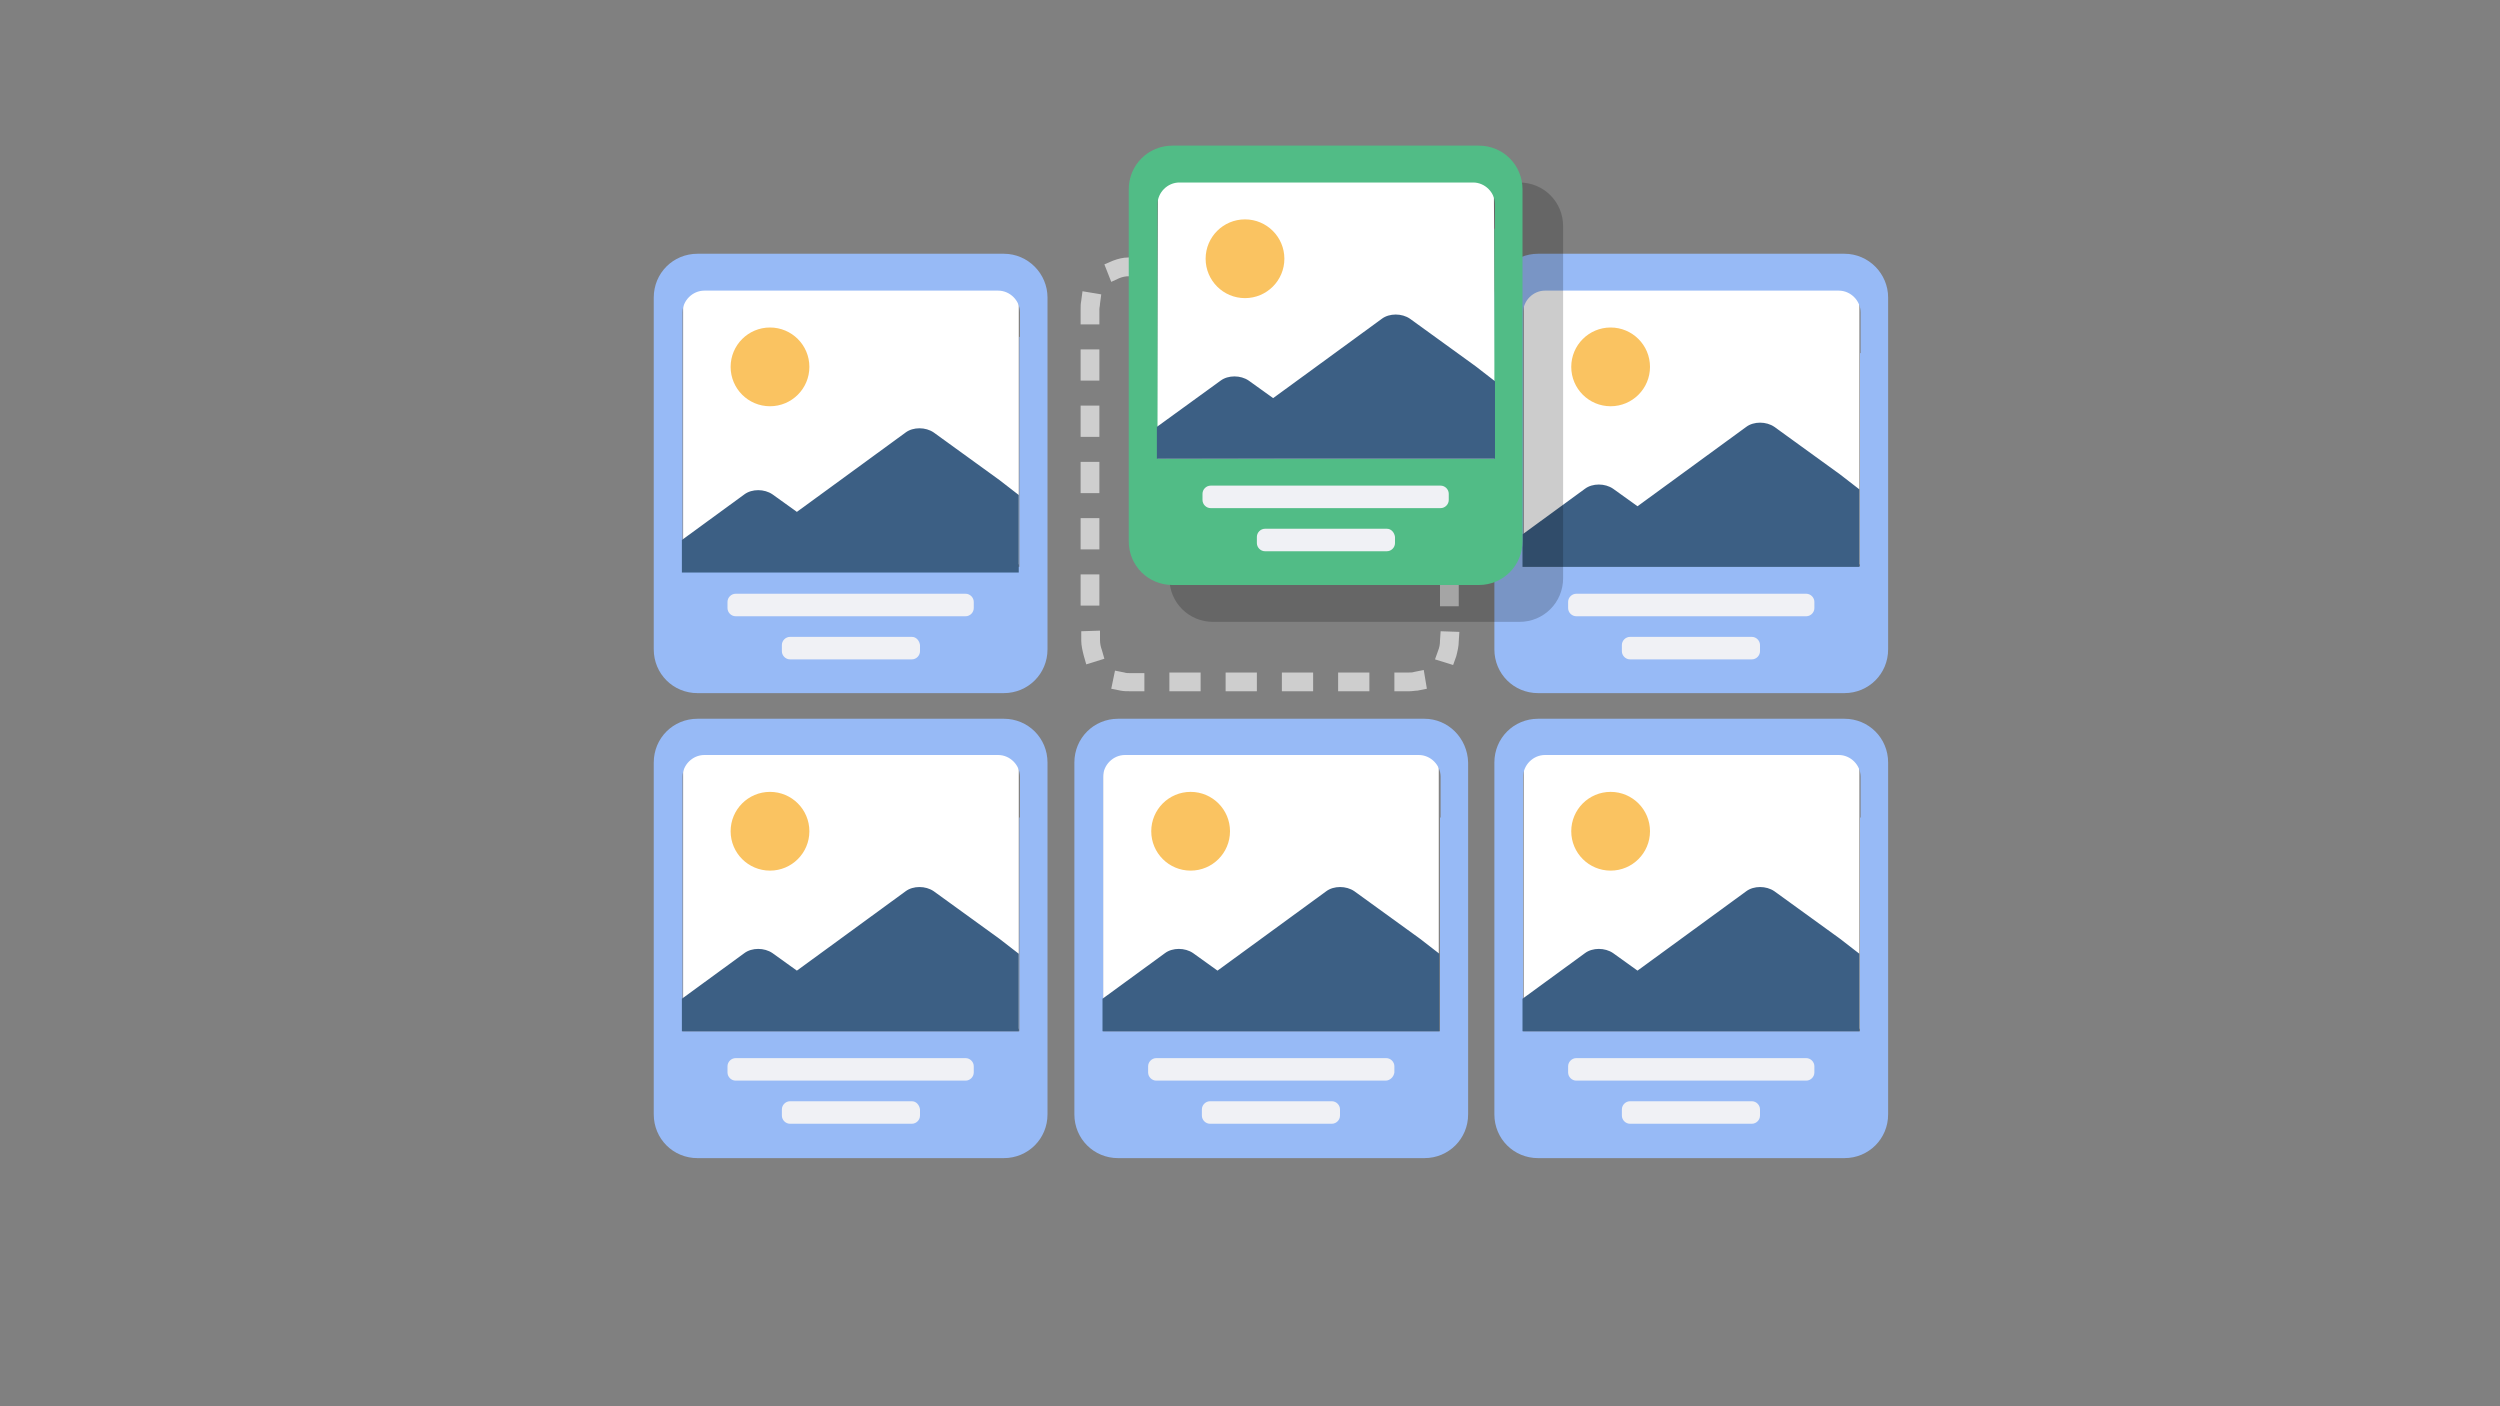
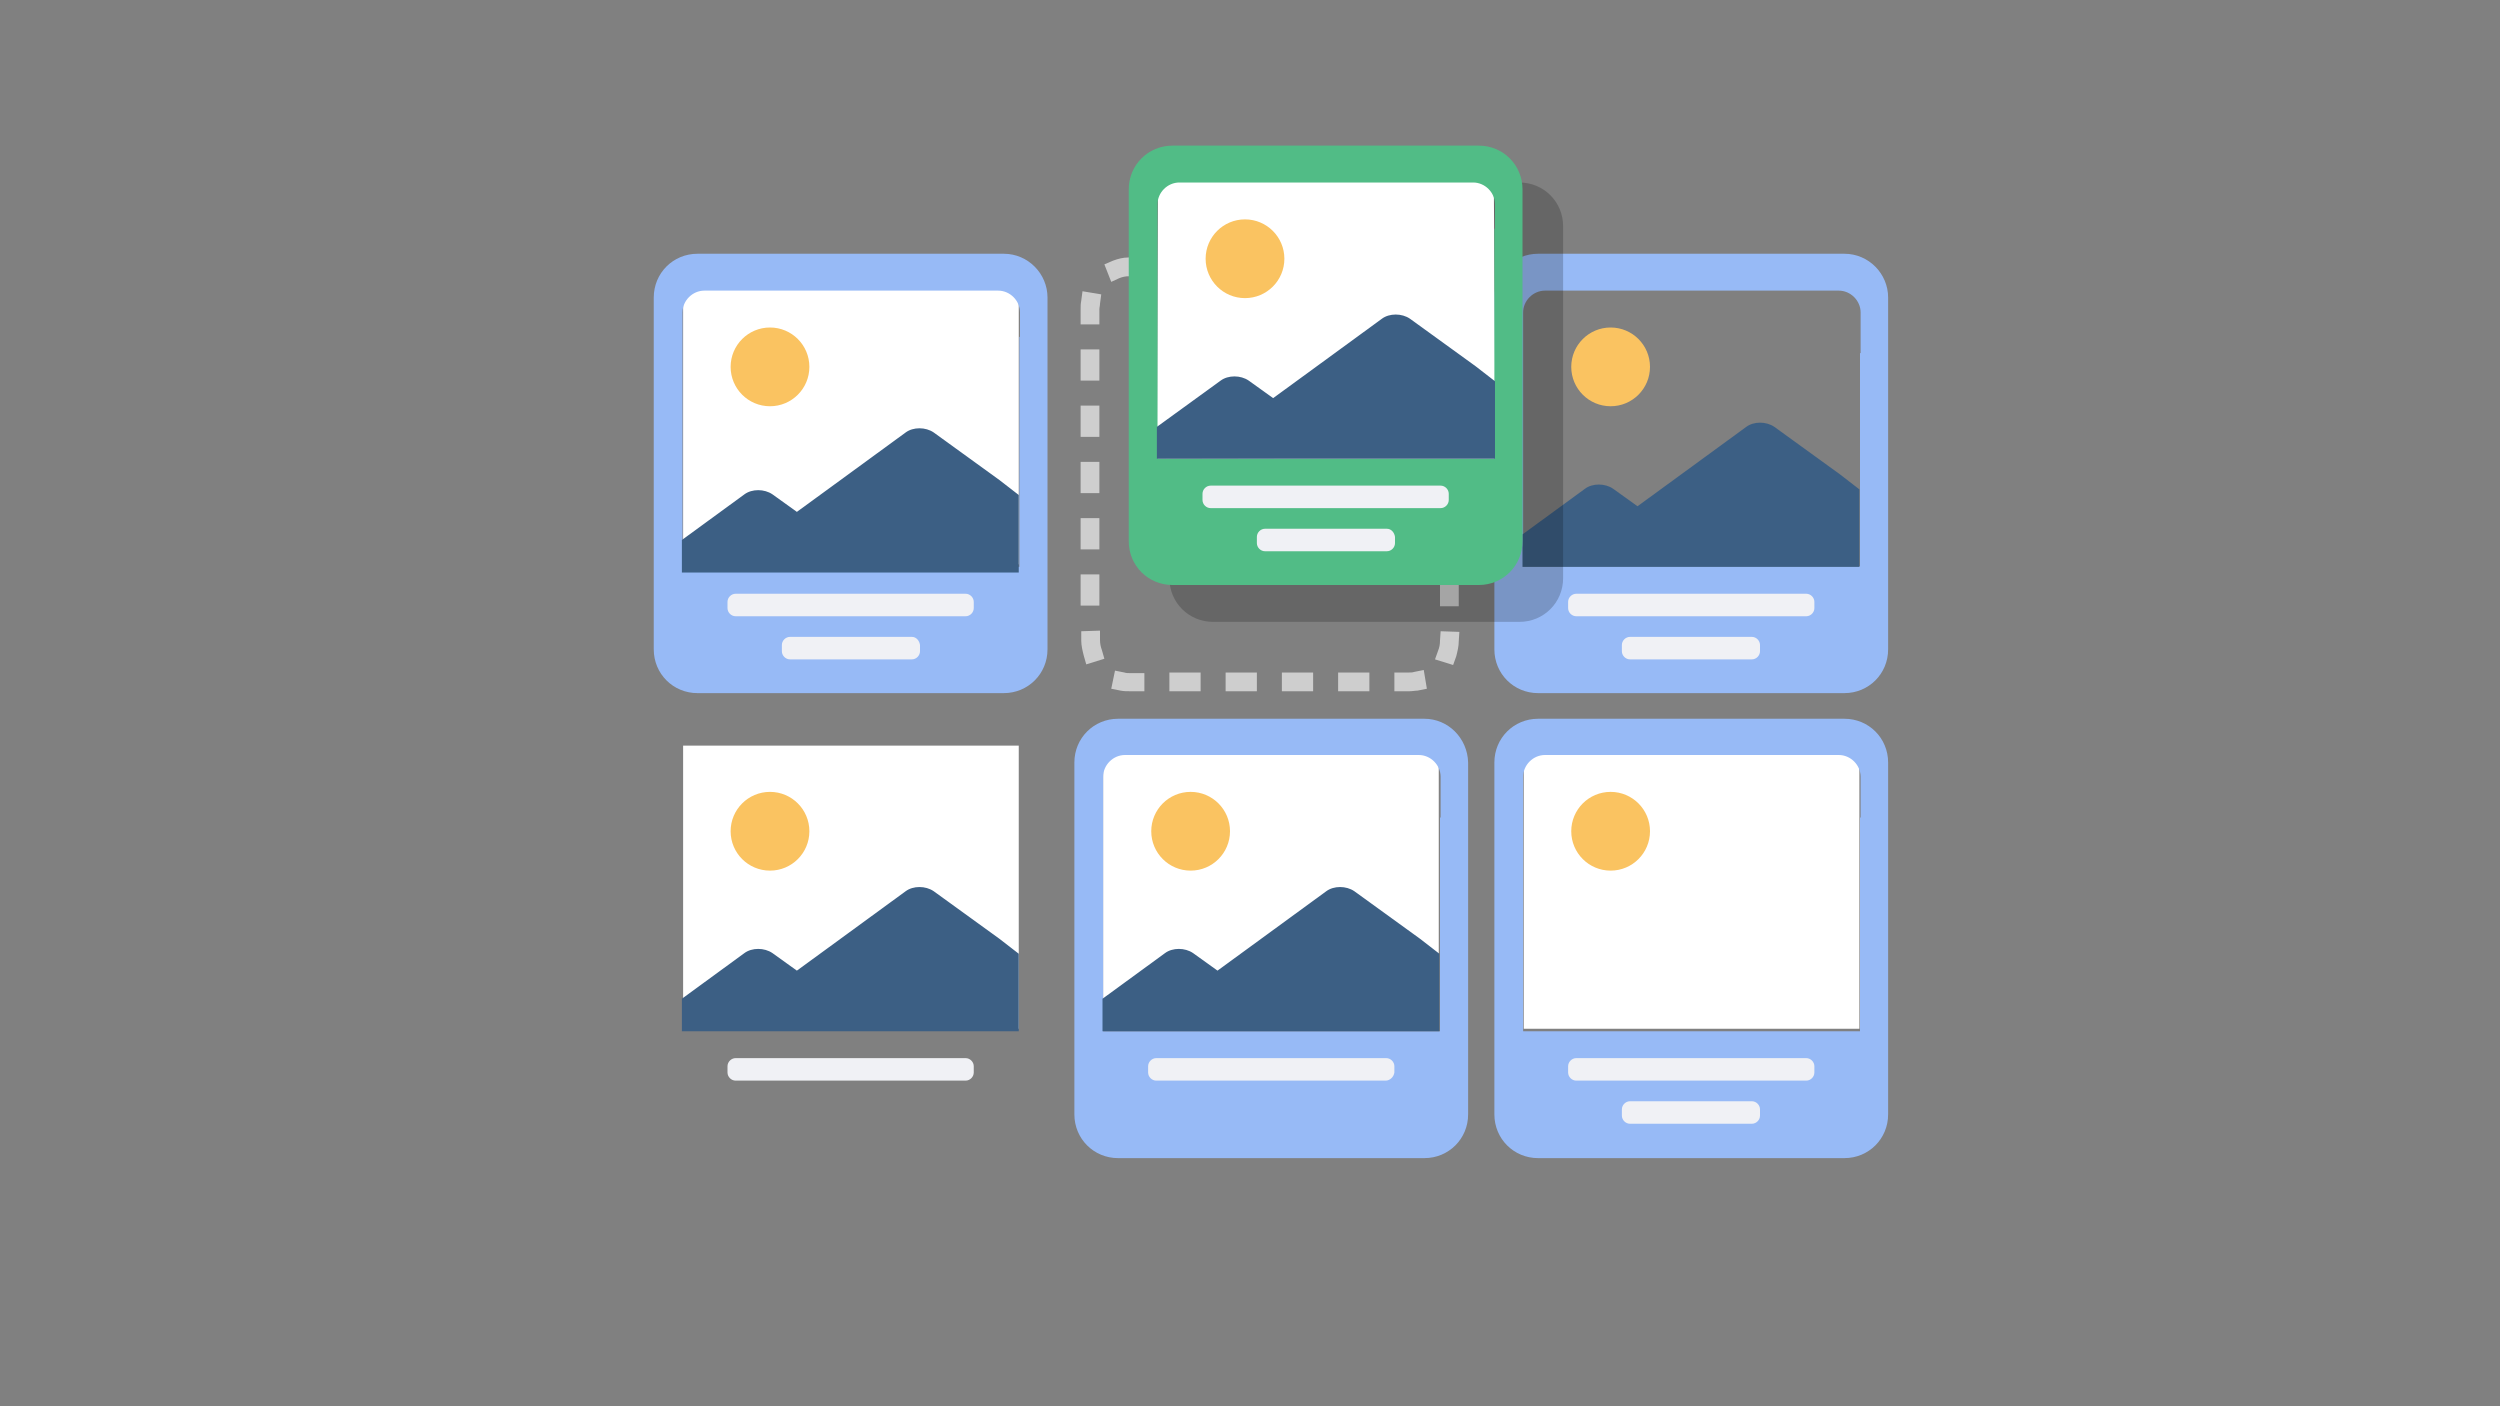
<svg xmlns="http://www.w3.org/2000/svg" version="1.1" id="Layer_1" x="0px" y="0px" viewBox="0 0 400 225" style="enable-background:new 0 0 400 225;" xml:space="preserve">
  <rect x="0" y="0" width="400" height="225" fill="#808080" stroke="none" />
  <style type="text/css">
	.st0{fill:none;}
	.st1{fill:#CECECE;}
	.st2{fill:#FFFFFF;}
	.st3{fill:#FAC361;}
	.st4{fill:#97BAF6;}
	.st5{fill:#F0F1F5;}
	.st6{fill:#3C5F84;}
	.st7{opacity:0.2;}
	.st8{fill:#51BC86;}
</style>
  <title>interactive video</title>
  <g id="Layer_2">
    <g id="interactive_video">
      <rect class="st0" width="400" height="225" />
      <g>
        <g>
          <g>
            <path class="st1" d="M225.5,110.6h-2.4v-3h2.4c0.3,0,0.5,0,0.8-0.1l1.5-0.3l0.5,3l-1.5,0.3C226.4,110.5,226,110.6,225.5,110.6z        M219.1,110.6h-5v-3h5V110.6z M210.1,110.6h-5v-3h5V110.6z M201.1,110.6h-5v-3h5V110.6z M192.1,110.6h-5v-3h5V110.6z        M183.1,110.6h-2.3c-0.5,0-1,0-1.5-0.1l-1.5-0.3l0.6-2.9l1.5,0.3c0.3,0.1,0.6,0.1,0.9,0.1h2.3V110.6z M232.5,106.4l-2.9-0.9       l0.5-1.4c0.2-0.5,0.3-1,0.3-1.6l0.1-1.5l3,0.1l-0.1,1.5c0,0.8-0.2,1.6-0.4,2.4L232.5,106.4z M173.8,106.3l-0.4-1.4       c-0.2-0.8-0.4-1.6-0.4-2.4l0-1.5l3-0.1l0,1.5c0,0.5,0.1,1.1,0.3,1.6l0.4,1.4L173.8,106.3z M233.4,97h-3v-5h3V97z M175.9,96.9       h-3v-5h3V96.9z M233.4,88h-3v-5h3V88z M175.9,87.9h-3v-5h3V87.9z M233.4,79h-3v-5h3V79z M175.9,78.9h-3v-5h3V78.9z M233.4,70       h-3v-5h3V70z M175.9,69.9h-3v-5h3V69.9z M233.4,61h-3v-5h3V61z M175.9,60.9h-3v-5h3V60.9z M233.4,52h-3v-2.5       c0-0.3,0-0.5-0.1-0.8l-0.2-1.5l3-0.4l0.2,1.5c0.1,0.4,0.1,0.8,0.1,1.2V52z M175.9,51.9h-3v-2.4c0-0.5,0-0.9,0.1-1.4l0.2-1.5       l3,0.5l-0.2,1.5c0,0.3-0.1,0.6-0.1,0.9V51.9z M228.7,45.1l-1.4-0.6c-0.5-0.2-1-0.3-1.5-0.3l-0.3,0H222v-3h2.5l0-0.1l1.3,0.1       h1.3v0.2c0.5,0.1,0.9,0.2,1.4,0.4l1.4,0.6L228.7,45.1z M177.8,45.1l-1.1-2.8l1.4-0.6c0.8-0.3,1.6-0.5,2.4-0.5l1.5-0.1l0.1,3       l-1.5,0.1c-0.5,0-1,0.1-1.5,0.3L177.8,45.1z M218,44.2h-5v-3h5V44.2z M209,44.2h-5v-3h5V44.2z M200,44.2h-5v-3h5V44.2z        M191,44.2h-5v-3h5V44.2z" />
          </g>
        </g>
      </g>
      <g>
        <g>
          <rect x="109.3" y="45" class="st2" width="53.7" height="45.3" />
          <circle class="st3" cx="123.2" cy="58.7" r="6.3" />
          <path class="st4" d="M163.1,53.9v36.8h-53.9V50c0-1.9,1.6-3.5,3.5-3.5h47c1.9,0,3.5,1.6,3.5,3.5V53.9z M160.6,40.6h-49      c-3.9,0-7,3.1-7,7v56.3c0,3.9,3.1,7,7,7h49c3.9,0,7-3.1,7-7V47.6C167.6,43.8,164.5,40.6,160.6,40.6z" />
        </g>
        <path class="st5" d="M154.5,98.6h-36.8c-0.7,0-1.3-0.6-1.3-1.3v-1c0-0.7,0.6-1.3,1.3-1.3h36.8c0.7,0,1.3,0.6,1.3,1.3v1     C155.8,98,155.2,98.6,154.5,98.6z" />
        <path class="st5" d="M145.9,101.9h-19.5c-0.7,0-1.3,0.6-1.3,1.3v1c0,0.7,0.6,1.3,1.3,1.3h19.5c0.7,0,1.3-0.6,1.3-1.3v-1     C147.1,102.5,146.6,101.9,145.9,101.9z" />
      </g>
      <g>
        <g>
          <rect x="243.8" y="119.3" class="st2" width="53.7" height="45.3" />
          <circle class="st3" cx="257.7" cy="133" r="6.3" />
          <path class="st4" d="M297.6,130.8V165h-53.9v-40.7c0-1.9,1.6-3.5,3.5-3.5h47c1.9,0,3.5,1.6,3.5,3.5V130.8z M295.1,115h-49      c-3.9,0-7,3.1-7,7v56.3c0,3.9,3.1,7,7,7h49c3.9,0,7-3.1,7-7v-56.3C302.1,118.1,299,115,295.1,115z" />
        </g>
        <path class="st5" d="M289,172.9h-36.8c-0.7,0-1.3-0.6-1.3-1.3v-1c0-0.7,0.6-1.3,1.3-1.3H289c0.7,0,1.3,0.6,1.3,1.3v1     C290.3,172.3,289.7,172.9,289,172.9z" />
        <path class="st5" d="M280.3,176.2h-19.5c-0.7,0-1.3,0.6-1.3,1.3v1c0,0.7,0.6,1.3,1.3,1.3h19.5c0.7,0,1.3-0.6,1.3-1.3v-1     C281.6,176.8,281,176.2,280.3,176.2z" />
      </g>
      <g>
        <g>
          <rect x="176.5" y="119.3" class="st2" width="53.7" height="45.3" />
          <circle class="st3" cx="190.5" cy="133" r="6.3" />
          <path class="st4" d="M230.4,130.8V165h-53.9v-40.7c0-1.9,1.6-3.5,3.5-3.5h47c1.9,0,3.5,1.6,3.5,3.5V130.8z M227.9,115h-49      c-3.9,0-7,3.1-7,7v56.3c0,3.9,3.1,7,7,7h49c3.9,0,7-3.1,7-7v-56.3C234.8,118.1,231.7,115,227.9,115z" />
        </g>
        <path class="st5" d="M221.7,172.9H185c-0.7,0-1.3-0.6-1.3-1.3v-1c0-0.7,0.6-1.3,1.3-1.3h36.8c0.7,0,1.3,0.6,1.3,1.3v1     C223,172.3,222.4,172.9,221.7,172.9z" />
-         <path class="st5" d="M213.1,176.2h-19.5c-0.7,0-1.3,0.6-1.3,1.3v1c0,0.7,0.6,1.3,1.3,1.3h19.5c0.7,0,1.3-0.6,1.3-1.3v-1     C214.4,176.8,213.8,176.2,213.1,176.2z" />
      </g>
      <g>
        <g>
          <rect x="109.3" y="119.3" class="st2" width="53.7" height="45.3" />
          <circle class="st3" cx="123.2" cy="133" r="6.3" />
-           <path class="st4" d="M163.1,130.8V165h-53.9v-40.7c0-1.9,1.6-3.5,3.5-3.5h47c1.9,0,3.5,1.6,3.5,3.5V130.8z M160.6,115h-49      c-3.9,0-7,3.1-7,7v56.3c0,3.9,3.1,7,7,7h49c3.9,0,7-3.1,7-7v-56.3C167.6,118.1,164.5,115,160.6,115z" />
        </g>
        <path class="st5" d="M154.5,172.9h-36.8c-0.7,0-1.3-0.6-1.3-1.3v-1c0-0.7,0.6-1.3,1.3-1.3h36.8c0.7,0,1.3,0.6,1.3,1.3v1     C155.8,172.3,155.2,172.9,154.5,172.9z" />
-         <path class="st5" d="M145.9,176.2h-19.5c-0.7,0-1.3,0.6-1.3,1.3v1c0,0.7,0.6,1.3,1.3,1.3h19.5c0.7,0,1.3-0.6,1.3-1.3v-1     C147.1,176.8,146.6,176.2,145.9,176.2z" />
      </g>
      <path class="st6" d="M159.9,150.2l3.1,2.4v12.4h-53.9v-5.2l10-7.3c1.2-0.9,3.2-0.9,4.5,0l3.9,2.8l4.8-3.5l12.6-9.2    c1.2-0.9,3.2-0.9,4.5,0L159.9,150.2z" />
      <path class="st6" d="M227.2,150.2l3.1,2.4v12.4h-53.9v-5.2l10-7.3c1.2-0.9,3.2-0.9,4.5,0l3.9,2.8l4.8-3.5l12.6-9.2    c1.2-0.9,3.2-0.9,4.5,0L227.2,150.2z" />
-       <path class="st6" d="M294.4,150.2l3.1,2.4v12.4h-53.9v-5.2l10-7.3c1.2-0.9,3.2-0.9,4.5,0l3.9,2.8l4.8-3.5l12.6-9.2    c1.2-0.9,3.2-0.9,4.5,0L294.4,150.2z" />
      <g>
        <g>
-           <rect x="243.8" y="45" class="st2" width="53.7" height="45.3" />
          <circle class="st3" cx="257.7" cy="58.7" r="6.3" />
          <path class="st4" d="M297.6,56.5v34.1h-53.9V50c0-1.9,1.6-3.5,3.5-3.5h47c1.9,0,3.5,1.6,3.5,3.5V56.5z M295.1,40.6h-49      c-3.9,0-7,3.1-7,7v56.3c0,3.9,3.1,7,7,7h49c3.9,0,7-3.1,7-7V47.6C302.1,43.8,299,40.6,295.1,40.6z" />
        </g>
        <path class="st5" d="M289,98.6h-36.8c-0.7,0-1.3-0.6-1.3-1.3v-1c0-0.7,0.6-1.3,1.3-1.3H289c0.7,0,1.3,0.6,1.3,1.3v1     C290.3,98,289.7,98.6,289,98.6z" />
        <path class="st5" d="M280.3,101.9h-19.5c-0.7,0-1.3,0.6-1.3,1.3v1c0,0.7,0.6,1.3,1.3,1.3h19.5c0.7,0,1.3-0.6,1.3-1.3v-1     C281.6,102.5,281,101.9,280.3,101.9z" />
      </g>
      <path class="st6" d="M294.4,75.9l3.1,2.4v12.4h-53.9v-5.2l10-7.3c1.2-0.9,3.2-0.9,4.5,0l3.9,2.8l4.8-3.5l12.6-9.2    c1.2-0.9,3.2-0.9,4.5,0L294.4,75.9z" />
      <path class="st6" d="M159.9,76.8l3.1,2.4v12.4h-53.9v-5.2l10-7.3c1.2-0.9,3.2-0.9,4.5,0l3.9,2.8l4.8-3.5l12.6-9.2    c1.2-0.9,3.2-0.9,4.5,0L159.9,76.8z" />
      <g>
        <g>
          <g>
            <path class="st7" d="M243.1,29.2h-49c-3.9,0-7,3.1-7,7v56.3c0,3.9,3.1,7,7,7h49c3.9,0,7-3.1,7-7V36.2       C250.1,32.3,247,29.2,243.1,29.2z" />
            <polygon class="st2" points="185.3,27.7 239,27.7 239.3,73.5 185.1,73.4      " />
            <circle class="st3" cx="199.2" cy="41.4" r="6.3" />
            <g>
              <path class="st8" d="M239.1,36.6v36.8h-53.9V32.7c0-1.9,1.6-3.5,3.5-3.5h47c1.9,0,3.5,1.6,3.5,3.5V36.6z M236.6,23.3h-49        c-3.9,0-7,3.1-7,7v56.3c0,3.9,3.1,7,7,7h49c3.9,0,7-3.1,7-7V30.3C243.6,26.4,240.5,23.3,236.6,23.3z" />
            </g>
          </g>
          <path class="st5" d="M230.5,81.3h-36.8c-0.7,0-1.3-0.6-1.3-1.3v-1c0-0.7,0.6-1.3,1.3-1.3h36.8c0.7,0,1.3,0.6,1.3,1.3v1      C231.8,80.7,231.2,81.3,230.5,81.3z" />
          <path class="st5" d="M221.9,84.6h-19.5c-0.7,0-1.3,0.6-1.3,1.3v1c0,0.7,0.6,1.3,1.3,1.3h19.5c0.7,0,1.3-0.6,1.3-1.3v-1      C223.1,85.2,222.6,84.6,221.9,84.6z" />
        </g>
        <path class="st6" d="M236.1,58.6l3.1,2.4v12.4l-54.1,0l0-5.1l10.2-7.4c1.2-0.9,3.2-0.9,4.5,0l3.9,2.8l4.8-3.5l12.6-9.2     c1.2-0.9,3.2-0.9,4.5,0L236.1,58.6z" />
      </g>
    </g>
  </g>
</svg>